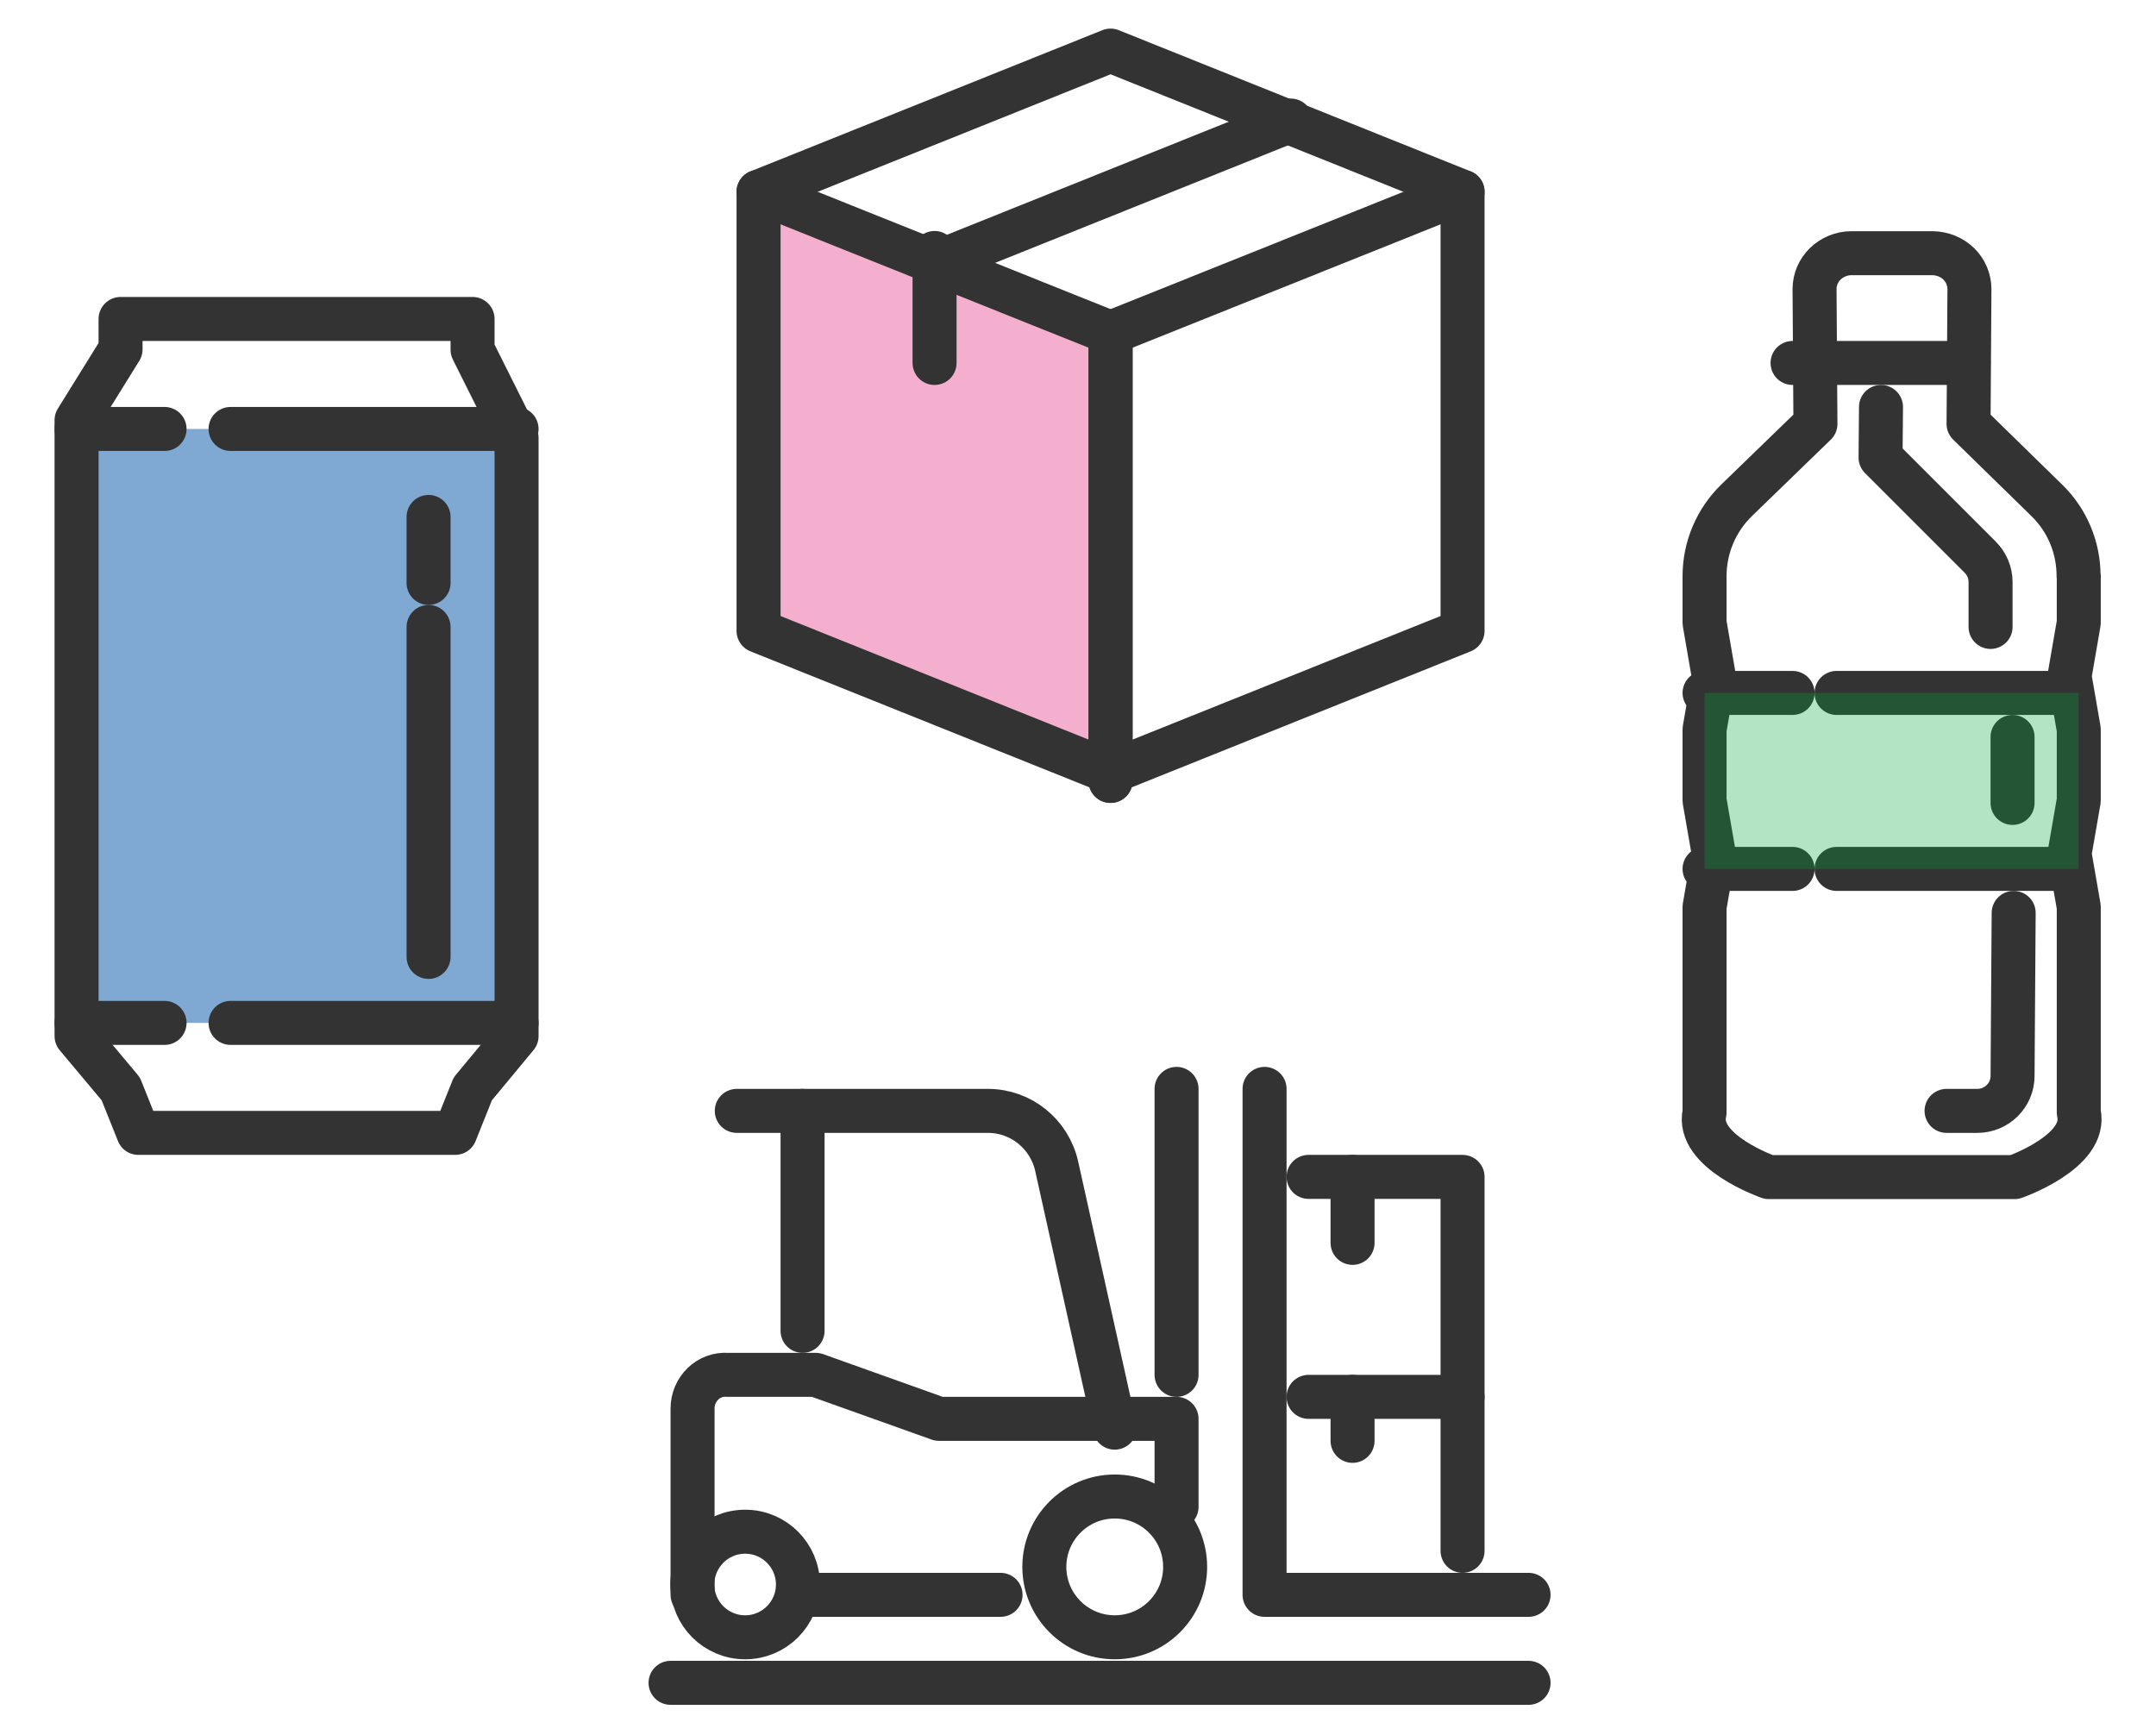
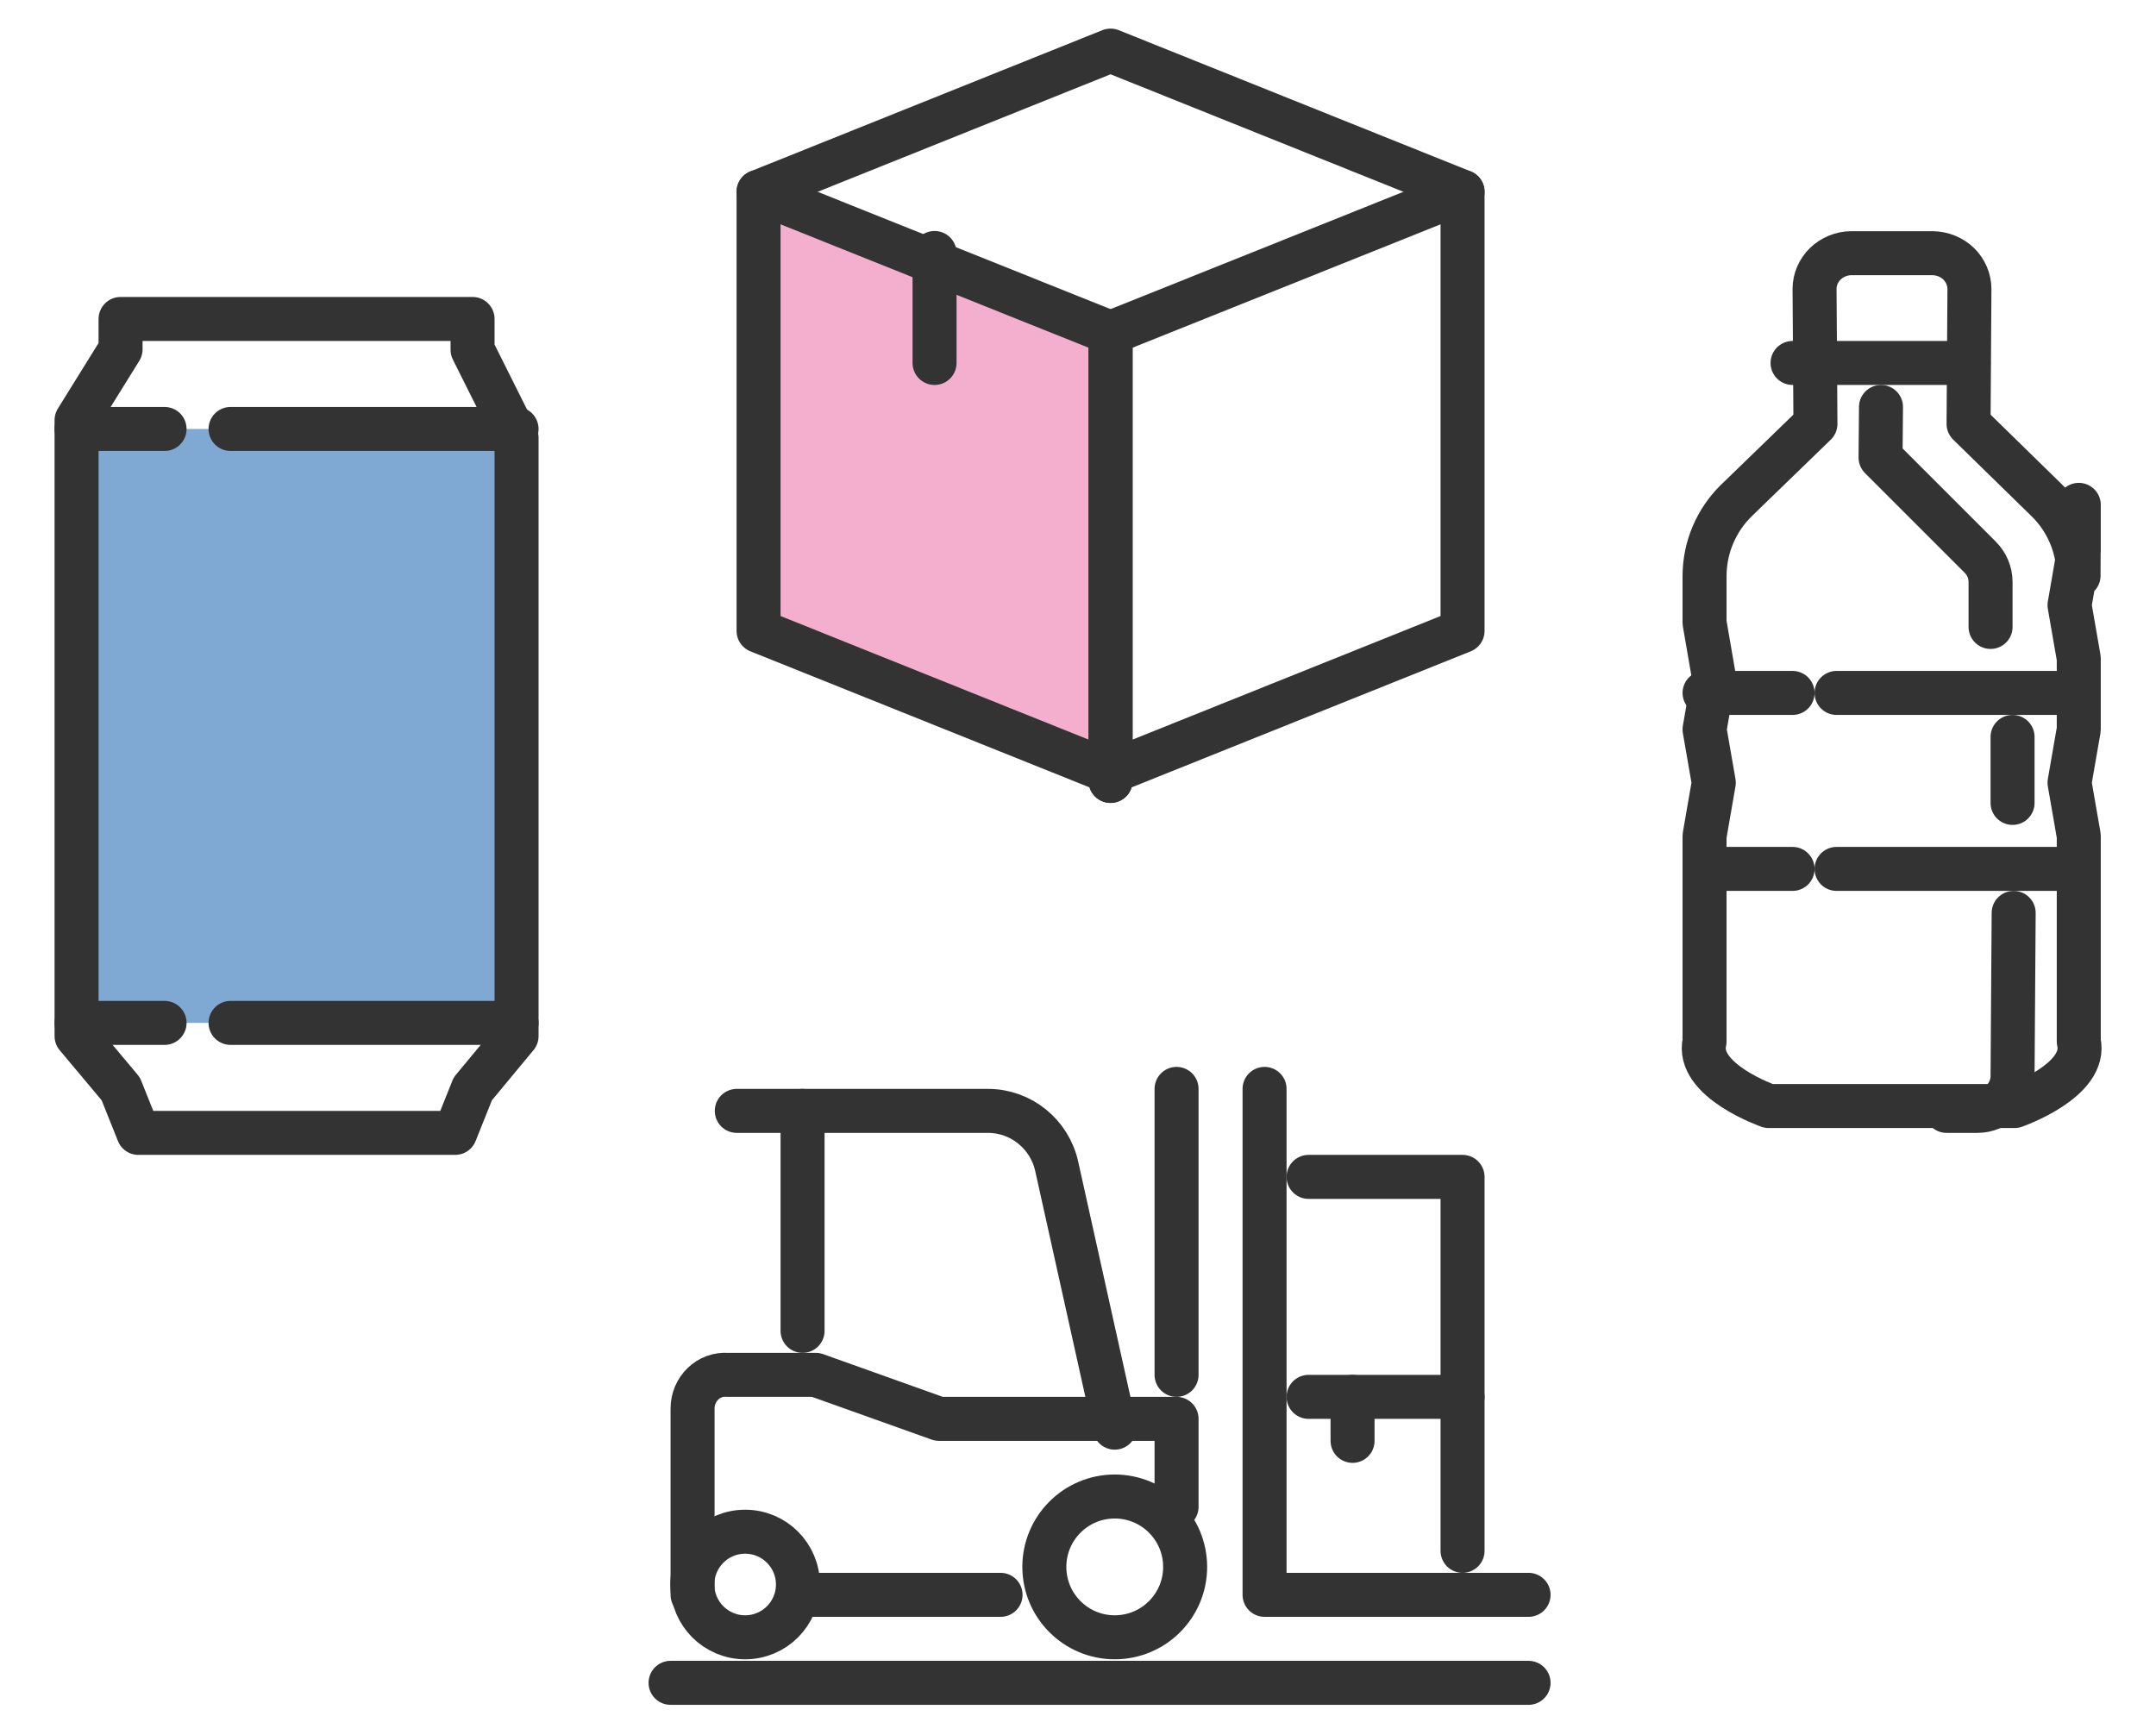
<svg xmlns="http://www.w3.org/2000/svg" id="c" viewBox="0 0 98 78" width="98" height="78">
  <rect x="3.48" y="19.5" width="20" height="27" fill="#0054a7" opacity=".5" />
  <polygon points="34.48 8.5 34.48 28.5 50.48 35.1 50.48 15.13 34.48 8.5" fill="#ea609e" opacity=".5" />
  <g>
    <g>
      <line x1="30.48" y1="76.5" x2="69.48" y2="76.5" fill="none" stroke="#333" stroke-linecap="round" stroke-linejoin="round" stroke-width="2" />
      <circle cx="33.87" cy="72.03" r="2.4" fill="none" stroke="#333" stroke-linecap="round" stroke-linejoin="round" stroke-width="2" />
      <circle cx="50.67" cy="71.23" r="3.2" fill="none" stroke="#333" stroke-linecap="round" stroke-linejoin="round" stroke-width="2" />
      <line x1="45.48" y1="72.5" x2="36.48" y2="72.5" fill="none" stroke="#333" stroke-linecap="round" stroke-linejoin="round" stroke-width="2" />
      <path d="M31.48,72.5v-8.47c0-.88,.72-1.6,1.6-1.53h4l5.6,2h10.8v4" fill="none" stroke="#333" stroke-linecap="round" stroke-linejoin="round" stroke-width="2" />
      <line x1="36.48" y1="60.5" x2="36.48" y2="50.5" fill="none" stroke="#333" stroke-linecap="round" stroke-linejoin="round" stroke-width="2" />
      <path d="M50.67,64.9l-2.64-11.89c-.33-1.46-1.62-2.51-3.12-2.51h-11.42" fill="none" stroke="#333" stroke-linecap="round" stroke-linejoin="round" stroke-width="2" />
      <polyline points="57.48 49.5 57.48 72.5 69.48 72.5" fill="none" stroke="#333" stroke-linecap="round" stroke-linejoin="round" stroke-width="2" />
      <polyline points="66.48 70.5 66.48 63.5 59.48 63.5" fill="none" stroke="#333" stroke-linecap="round" stroke-linejoin="round" stroke-width="2" />
      <polyline points="66.48 63.5 66.48 53.5 59.48 53.5" fill="none" stroke="#333" stroke-linecap="round" stroke-linejoin="round" stroke-width="2" />
      <line x1="53.48" y1="49.5" x2="53.48" y2="62.5" fill="none" stroke="#333" stroke-linecap="round" stroke-linejoin="round" stroke-width="2" />
-       <line x1="61.48" y1="56.5" x2="61.48" y2="53.5" fill="none" stroke="#333" stroke-linecap="round" stroke-linejoin="round" stroke-width="2" />
      <line x1="61.48" y1="65.5" x2="61.48" y2="63.5" fill="none" stroke="#333" stroke-linecap="round" stroke-linejoin="round" stroke-width="2" />
    </g>
    <g>
      <path d="M88.48,50.5h1.4c.88,0,1.6-.71,1.6-1.59l.05-7.41" fill="none" stroke="#333" stroke-linecap="round" stroke-linejoin="round" stroke-width="2" />
-       <path d="M94.48,26.17c0-1.29-.52-2.53-1.45-3.43l-3.55-3.47,.04-6.13c0-.43-.18-.85-.49-1.15s-.73-.47-1.17-.48h-3.71c-.44,0-.87,.18-1.18,.48s-.49,.71-.49,1.15l.04,6.13-3.58,3.47c-.93,.9-1.46,2.15-1.46,3.45v2.12l.42,2.43-.42,2.42v3.23l.42,2.42-.42,2.42v9.34c-.42,1.78,2.92,2.94,2.92,2.94h11.17s3.34-1.16,2.92-2.94v-9.34l-.42-2.42,.42-2.42v-3.23l-.42-2.42,.42-2.43v-2.13Z" fill="none" stroke="#333" stroke-linecap="round" stroke-linejoin="round" stroke-width="2" />
+       <path d="M94.48,26.17c0-1.29-.52-2.53-1.45-3.43l-3.55-3.47,.04-6.13c0-.43-.18-.85-.49-1.15s-.73-.47-1.17-.48h-3.71c-.44,0-.87,.18-1.18,.48s-.49,.71-.49,1.15l.04,6.13-3.58,3.47c-.93,.9-1.46,2.15-1.46,3.45v2.12l.42,2.43-.42,2.42l.42,2.42-.42,2.42v9.34c-.42,1.78,2.92,2.94,2.92,2.94h11.17s3.34-1.16,2.92-2.94v-9.34l-.42-2.42,.42-2.42v-3.23l-.42-2.42,.42-2.43v-2.13Z" fill="none" stroke="#333" stroke-linecap="round" stroke-linejoin="round" stroke-width="2" />
      <path d="M90.48,28.5v-2.04c0-.43-.17-.83-.47-1.13l-4.53-4.53,.02-2.3" fill="none" stroke="#333" stroke-linecap="round" stroke-linejoin="round" stroke-width="2" />
      <line x1="81.48" y1="16.5" x2="89.48" y2="16.5" fill="none" stroke="#333" stroke-linecap="round" stroke-linejoin="round" stroke-width="2" />
      <line x1="77.48" y1="31.5" x2="81.48" y2="31.5" fill="none" stroke="#333" stroke-linecap="round" stroke-linejoin="round" stroke-width="2" />
      <line x1="83.48" y1="31.5" x2="93.48" y2="31.5" fill="none" stroke="#333" stroke-linecap="round" stroke-linejoin="round" stroke-width="2" />
      <line x1="77.48" y1="39.5" x2="81.48" y2="39.5" fill="none" stroke="#333" stroke-linecap="round" stroke-linejoin="round" stroke-width="2" />
      <line x1="83.48" y1="39.5" x2="93.48" y2="39.5" fill="none" stroke="#333" stroke-linecap="round" stroke-linejoin="round" stroke-width="2" />
      <line x1="91.48" y1="36.5" x2="91.48" y2="33.5" fill="none" stroke="#333" stroke-linecap="round" stroke-linejoin="round" stroke-width="2" />
    </g>
    <g>
      <polygon points="5.48 14.5 5.48 15.88 3.48 19.1 3.48 47.1 5.49 49.5 6.29 51.5 20.69 51.5 21.49 49.5 23.48 47.1 23.48 19.9 21.48 15.9 21.48 14.5 5.48 14.5" fill="none" stroke="#333" stroke-linecap="round" stroke-linejoin="round" stroke-width="2" />
      <line x1="7.48" y1="19.5" x2="3.48" y2="19.5" fill="none" stroke="#333" stroke-linecap="round" stroke-linejoin="round" stroke-width="2" />
      <line x1="23.48" y1="19.5" x2="10.48" y2="19.5" fill="none" stroke="#333" stroke-linecap="round" stroke-linejoin="round" stroke-width="2" />
      <line x1="3.48" y1="46.5" x2="7.48" y2="46.5" fill="none" stroke="#333" stroke-linecap="round" stroke-linejoin="round" stroke-width="2" />
      <line x1="10.48" y1="46.5" x2="23.48" y2="46.5" fill="none" stroke="#333" stroke-linecap="round" stroke-linejoin="round" stroke-width="2" />
-       <line x1="19.48" y1="26.5" x2="19.48" y2="23.5" fill="none" stroke="#333" stroke-linecap="round" stroke-linejoin="round" stroke-width="2" />
-       <line x1="19.48" y1="43.5" x2="19.48" y2="28.5" fill="none" stroke="#333" stroke-linecap="round" stroke-linejoin="round" stroke-width="2" />
    </g>
    <g>
      <polyline points="50.48 35.5 50.48 15.13 34.48 8.72" fill="none" stroke="#333" stroke-linecap="round" stroke-linejoin="round" stroke-width="2" />
      <polyline points="66.48 8.72 50.48 15.13 50.48 35.5" fill="none" stroke="#333" stroke-linecap="round" stroke-linejoin="round" stroke-width="2" />
-       <line x1="58.67" y1="5.48" x2="42.67" y2="11.9" fill="none" stroke="#333" stroke-linecap="round" stroke-linejoin="round" stroke-width="2" />
      <line x1="42.48" y1="11.5" x2="42.48" y2="16.5" fill="none" stroke="#333" stroke-linecap="round" stroke-linejoin="round" stroke-width="2" />
      <polygon points="50.48 35.1 66.48 28.68 66.48 8.72 50.48 2.3 34.48 8.72 34.48 28.68 50.48 35.1" fill="none" stroke="#333" stroke-linecap="round" stroke-linejoin="round" stroke-width="2" />
    </g>
  </g>
-   <rect x="77.48" y="31.5" width="17" height="8" fill="#00a73c" opacity=".3" />
</svg>